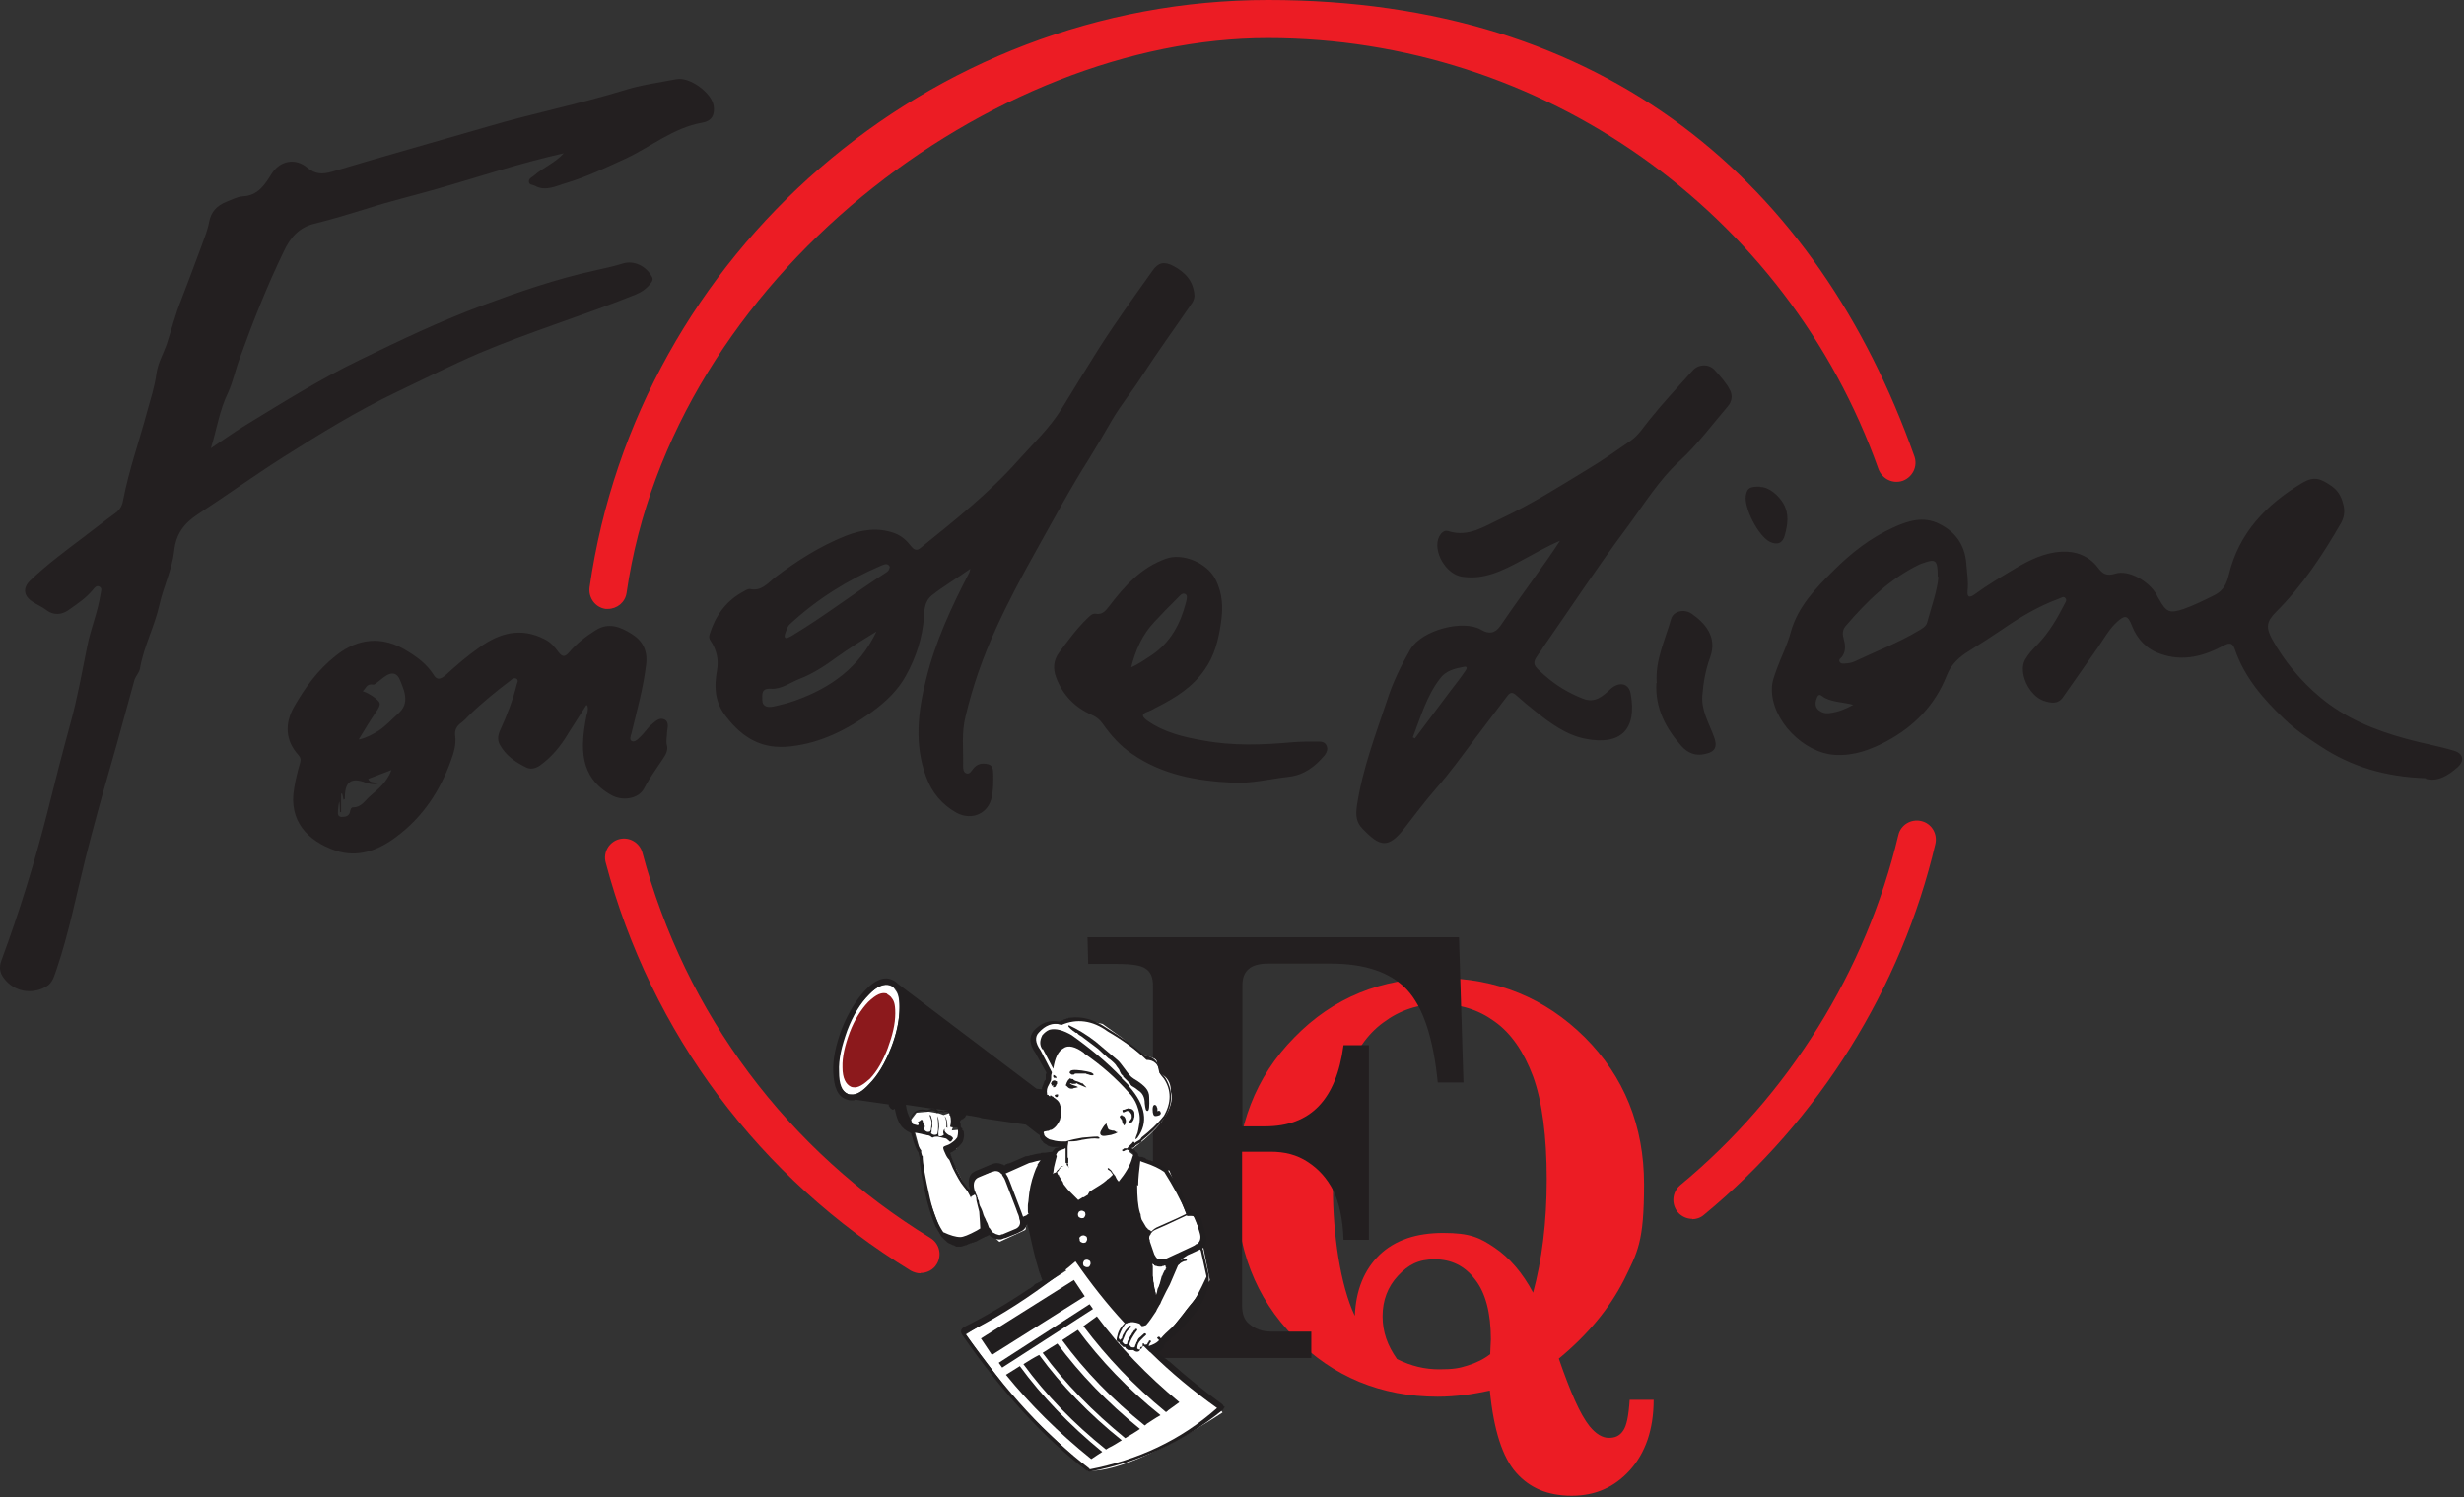
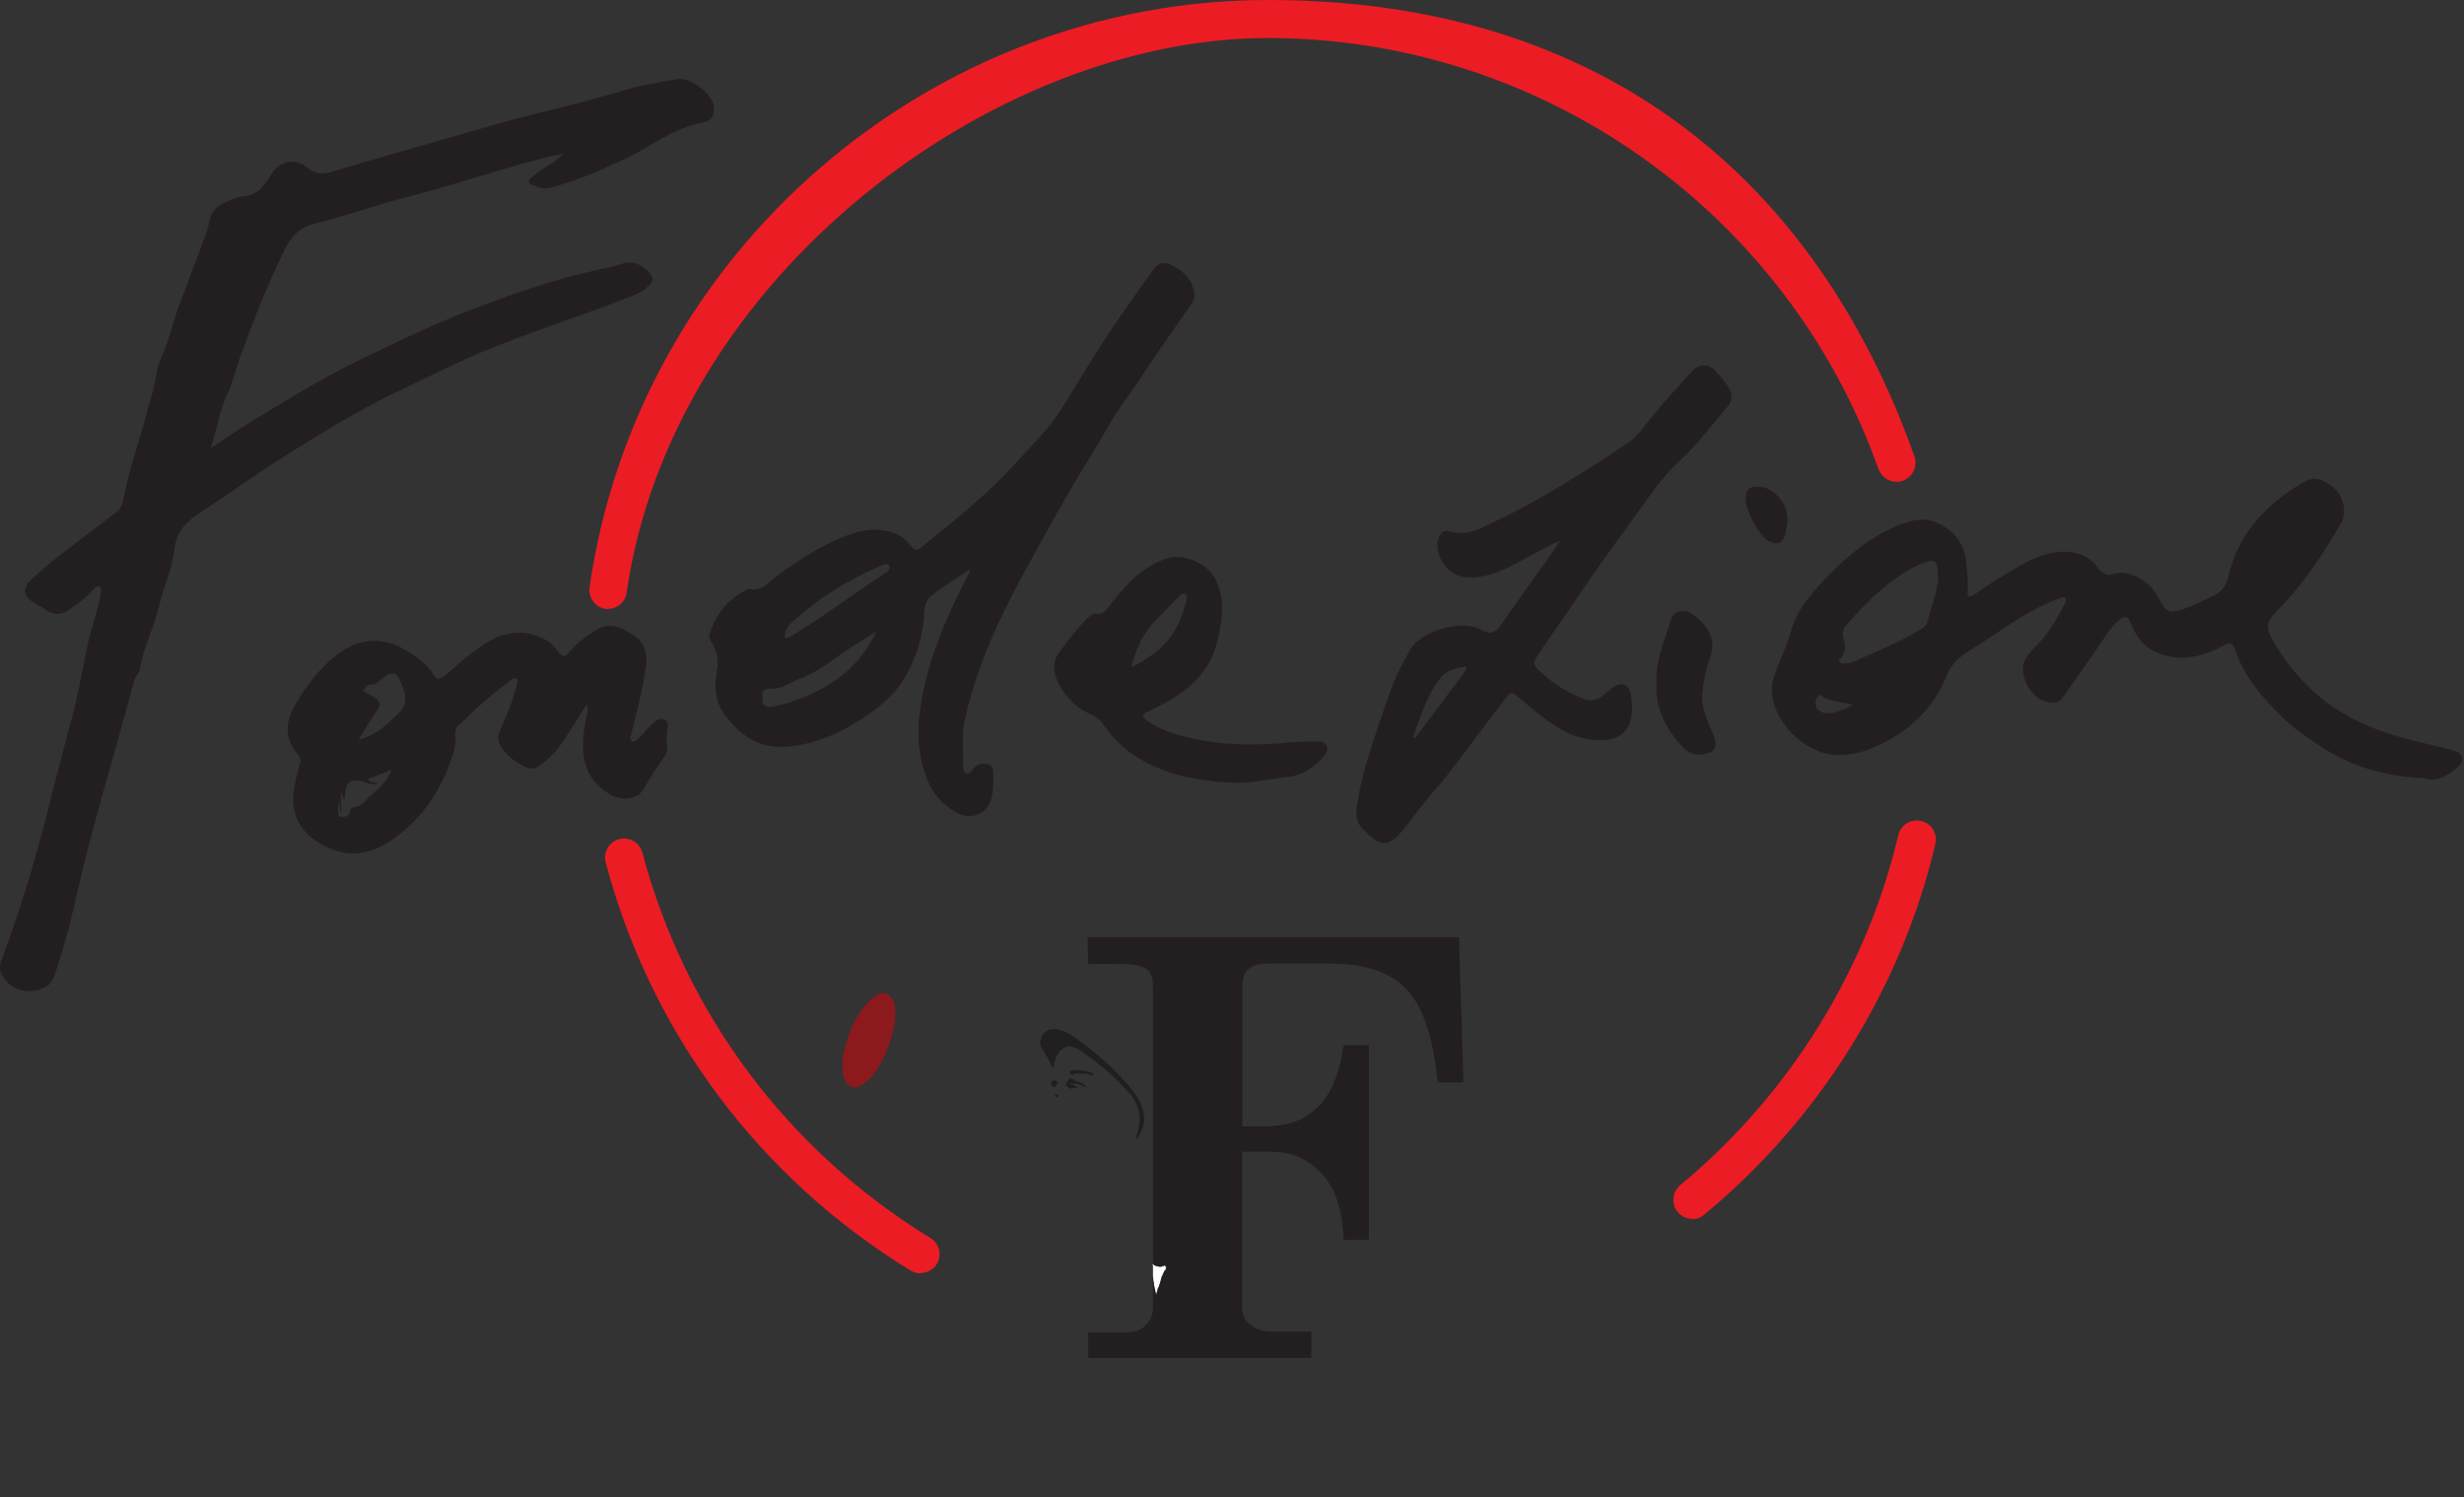
<svg xmlns="http://www.w3.org/2000/svg" width="719" height="437" fill="none">
  <rect width="100%" height="100%" fill="#333333" stroke="none" />
  <path d="M164.641 44.7c-13 2.9-25.1 7-37.4 10.5-6.6 1.9-13.4 3.5-19.9 5.6-5.2 1.6-10.4 3.2-15.7 4.5-4.4 1.1-6.9 4-8.8 8-4.9 10.1-9 20.5-12.8 31-1.3 3.4-2 7-3.5 10.3-2.5 5.1-3.3 10.7-5 16.2 3.3-2.2 6.5-4.5 9.9-6.6 11-6.7 22-13.6 33.6-19.2 11.5-5.6 23-11.1 35-15.6 11-4.1 22.2-8 33.7-10.5 2.7-.6 5.4-1.2 8-2 3.2-1 6.7.7 8.4 3.7.5.8.3 1.3-.2 2-1.3 1.7-2.8 2.7-4.8 3.5-15 6-30.5 10.7-45.4 17-8.1 3.5-16 7.5-24 11.3-11.5 5.5-22.4 12.2-33.1 19-8.5 5.4-16.7 11.3-25.1 16.8-3.9 2.6-6.2 5.7-6.7 10.5-.6 5.4-3.1 10.4-4.3 15.7-1.4 6.4-4.6 12.2-5.7 18.7-.2 1.2-1.2 2.1-1.6 3.3-2.3 8.3-4.5 16.6-6.9 24.9-2.6 9-5.1 18.1-7.4 27.2-2.7 10.8-4.8 21.7-8.4 32.3-.7 1.9-1.1 4.1-3.2 5.2-4.1 2.3-9.2 1.4-12.1-2.4-1.3-1.6-1.6-3.3-.8-5.4 5.2-14 9.6-28.3 13.3-42.8 2.2-8.9 4.5-17.8 6.9-26.6 2-7.3 3.3-14.7 4.8-22.1 1-5.2 3.1-10 3.9-15.3.1-.8.6-1.7-.3-2.2-.9-.5-1.5.4-2 1-1.9 2.3-4.3 3.9-6.7 5.6-2.1 1.6-4.6 2-7 .1-1.2-.9-2.7-1.5-4-2.4-2.5-1.7-2.7-4-.5-6.1 4.8-4.6 10.2-8.6 15.5-12.6 3.2-2.4 6.3-4.9 9.5-7.2 1.3-1 1.9-2.3 2.1-3.7 1.7-8.8 4.7-17.2 7-25.8 1-3.6 2.2-7.3 2.7-11 .4-3.1 2-5.8 3-8.6 1.4-4.3 2.5-8.7 4.2-12.9 2.1-5.4 4.1-10.8 6.1-16.2.8-2.2 1.7-4.4 2.1-6.7.6-3 2.3-4.7 5-5.8 1.6-.6 3.2-1.5 4.8-1.6 4.5-.2 6.5-3.5 8.5-6.7 2.4-3.7 6.8-4.6 10.3-1.7 2.4 2 4.4 2 7.3 1.2 15-4.5 30.1-8.7 45.2-13.1 13.2-3.9 26.7-6.6 39.8-10.6 5-1.6 10.3-2.3 15.5-3.3 3.9-.7 10.2 4 10.8 7.7.4 2.6-.4 4.5-3.3 5-8.5 1.5-14.9 7-22.4 10.5-5.7 2.6-11.3 5.3-17.3 7.1-2.8.8-6 2.6-9.2.8-.6-.3-1.6-.2-1.7-1.1-.1-1 .8-1.3 1.4-1.8 2.7-2.4 6.2-3.7 8.9-6.7m543.2 182.5c-11.7-.4-21.6-3.3-30.7-9.3-3.7-2.4-7.3-4.8-10.5-7.9-6.2-5.9-11.7-12.2-14.5-20.4-.6-1.7-1.3-2.1-3.1-1.2-5.9 3.2-12 4.9-18.7 2.5-4-1.4-6.7-4.3-8.2-8.1-1.2-3.1-2-3.4-4.4-1.2-2.2 2-3.7 4.7-5.4 7.2-3.4 4.9-6.9 9.8-10.3 14.7-1.5 2.2-3.6 1.8-5.7 1.1-4.3-1.5-7.5-8.3-5.4-12 .9-1.6 2.2-3 3.5-4.3 3.4-3.5 5.8-7.6 8-11.9.3-.6.8-1.2.2-1.8-.5-.6-1.2 0-1.8.2-6 2.2-11.4 5.4-16.6 9-3.1 2.1-6.2 4.1-9.4 6.1-3 1.8-5.5 4-6.8 7.4-3.4 8.6-9.5 14.8-17.5 19.1-4.7 2.5-9.5 4.3-15 4-9.2-.5-18.7-10.1-18.5-19.4 0-2 .8-3.8 1.4-5.6 1.3-3.6 3.1-7 4.1-10.8 2-7.3 7.2-12.8 12.5-18 5.1-5.1 10.7-9.5 17.3-12.5 4.3-2 8.9-3.5 13.6-1.1 4.6 2.3 7.3 6 7.8 11.2.2 2.8.7 5.5.4 8.3-.2 2.1.7 2 2 1.1 3.8-2.8 7.9-5.2 11.9-7.6 4.2-2.5 8.7-4.7 13.6-4.9 4.1-.2 7.9 1.2 10.5 4.6 1.4 1.9 2.6 2.6 5.1 1.8 3.8-1.2 9.8 2.1 12.1 6.2.2.4.4.9.7 1.3 2.1 3.8 3.1 4.2 7.2 2.8 3.1-1.1 6.1-2.6 9.1-4.1 2.5-1.3 3.4-3.3 4-5.7 2.9-12.4 11-20.7 21.5-27 3.4-2 5.3-1.3 8.6 1 2.2 1.6 3 3.6 3.5 6 .3 1.7 0 3.2-.8 4.7-5.4 9.4-11.3 18.3-19 26-2.8 2.8-3 4.5-1.1 8 3.6 6.4 8.2 12 13.9 16.8 7.4 6.2 16 9.7 25.2 12.2 4.6 1.3 9.4 2.1 14 3.5 2.6.8 3.1 2.8 1.1 4.7-2.9 2.6-6 4.4-9.3 3.5m-142.5-58.9c0-5-.6-5.4-4.2-4.1-.4.1-.8.3-1.1.4-8.7 4.2-15.4 10.8-21.5 17.9-.9 1-1.1 2.2-.7 3.6.5 1.8.8 3.7-.4 5.4-.3.5-1.2.8-.7 1.6.4.6 1.2.5 1.8.4.8 0 1.6-.2 2.4-.5 6.3-3 12.9-5.5 18.9-9.1 1-.6 2.1-1.2 2.4-2.3 1.3-4.8 3-9.4 3.3-13.4m-24.8 37.4c-2.8-.8-5.7-.7-8.3-2-.7-.3-1.6-1.6-2.2-.4-.6 1.2-1 2.9.4 4 .9.7 2 1 3.2.8 2.4-.3 4.7-1.2 6.8-2.4m-257.6-39.7c-4.1 2.9-7.9 5.1-11.3 7.8-1.9 1.6-2.1 3.8-2.2 5.9-.4 6.3-2.3 12.1-5.3 17.5-2.4 4.4-6.1 7.8-10.1 10.7-7.1 5-14.6 8.9-23.5 9.9-8.3 1-14-2.4-18.8-8.6-3.4-4.2-3.6-8.7-2.7-13.7.5-2.9-.1-5.9-1.9-8.5-.4-.6-.5-1.1-.3-1.8 1.6-5.2 4.5-9.5 9.4-12.3.8-.4 1.7-1.1 2.4-1 3.3.7 5.1-1.6 7.2-3.3 6.4-4.9 13.2-9.2 20.7-12.2 4.6-1.8 9.3-2.6 14.3-.8 2.1.8 3.6 2.2 4.9 3.9 1 1.2 1.8 1.2 2.8.3 9.9-8 19.9-15.9 28.4-25.5 4.4-4.9 9.2-9.4 12.7-15.1 3.5-5.7 6.9-11.3 10.5-17 5-7.9 10.5-15.5 15.9-23.1 1.7-2.5 3.4-2.9 6.1-1.5 3.4 1.8 5.9 4.3 6.2 8.6 0 1.2-.5 2-1.1 2.8-4.7 6.9-9.6 13.6-14.2 20.7-2.8 4.4-6.1 8.4-8.7 12.8-2.2 3.8-4.4 7.6-6.7 11.3-5.6 8.8-10.5 18-15.6 27.1-4.1 7.3-8.1 14.8-11.6 22.5-3.8 8.3-6.8 16.8-8.9 25.7-1.2 4.7-.6 9.5-.7 14.3 0 .9 0 2 1 2.3.9.3 1.4-.7 1.9-1.3 1.1-1.5 2.7-1.8 4.3-1.4 1.8.4 1.5 2.2 1.6 3.4 0 2 0 4.1-.4 6-.9 5-5.8 7.2-10.3 4.8-4.3-2.4-7.2-5.9-8.9-10.5-3.5-9.5-2.4-19 0-28.5 2.7-11 7.4-21.1 12.6-31.1.1-.2.1-.5.4-1.4m-27.5 18.6c-4.3 2.6-8.1 5-11.6 7.5-3.4 2.5-6.9 4.8-10.8 6.3-2.8 1.1-5.3 3.1-8.4 2.9-2.9-.2-2.5 1.7-2.5 3.3 0 2 1.7 2.2 3.2 1.9 2.3-.5 4.6-1.1 6.8-1.9 10.1-3.7 18.3-9.5 23.3-20Zm3.9-18.9c-.6-1.2-1.6-.7-2.6-.3-9.8 4.2-18.7 9.8-26.5 17-.9.8-1.1 2-1.5 3-.1.3-.1.7 0 .9.3.4.7.2 1.1 0 .4-.2.9-.4 1.3-.7 9.3-5.6 17.9-12.3 27.1-18.2.6-.4 1-.8 1.1-1.7Zm195.6-7.6c-4.2 1.8-7.7 3.9-11.3 5.8-5.4 2.9-10.9 5.7-17.3 4.7-4.8-.7-8.7-7.6-6.7-11.7.6-1.1 1.5-2 2.7-1.6 5.9 1.9 10.6-1.5 15.4-3.7 8.7-4.1 16.8-9.2 25-14.2 4.4-2.6 8.6-5.6 12.8-8.5 2.2-1.5 3.7-3.9 5.4-6 4-5 8.4-9.7 12.7-14.5 1.7-1.9 4.8-2 6.5 0 1.6 1.8 3.3 3.6 4.4 5.8.8 1.6.5 3.3-.6 4.6-4.6 5.4-8.9 11.2-14.1 16-6.3 5.8-10.6 13-15.6 19.7-8.5 11.4-16.3 23.3-24.4 34.9 0 .1-.2.3-.2.4-3.1 4.2-3.1 4.2.9 7.7 3.3 2.9 7 5.1 11.1 6.7 3.6 1.4 5.8-.8 8.1-2.9 2.5-2.2 5.3-1.6 5.8 1.5 1.9 10.5-3 15.1-13.2 13.1-5.6-1.1-10.2-4.5-14.6-8-1.9-1.5-3.8-3.1-5.6-4.7-1-.9-1.7-1-2.6.2-3.2 4.3-6.5 8.5-9.7 12.8-3.6 4.8-7.1 9.7-11.1 14.2-3.3 3.8-6.3 7.8-9.4 11.8-4.6 5.8-7 5.2-12 0-1.9-1.9-2.1-4-1.7-6.7 1.6-10.8 5.5-20.9 8.9-31.1 1.6-5 4-9.9 6.7-14.6 3.4-5.7 15.5-8.8 20.7-5.7 2.2 1.3 4 1.1 5.6-1.2 4.5-6.6 9.2-13 13.8-19.5 1.2-1.7 2.3-3.4 3.7-5.5m-43.1 57.6c.2 0 .4.2.6.3 3.5-4.7 7-9.3 10.5-14 1.4-1.8 2.8-3.6 4.1-5.5.3-.4 1.2-1.7-.3-1.4-2.6.5-5.3 1.1-7 3.5-3.9 5.1-5.6 11.2-7.9 17.1Z" fill="#231F20" />
  <path d="M171.141 205.7c-1.9 3-3.7 5.7-5.3 8.3-2.2 3.7-4.8 6.9-8.3 9.4-1.5 1-2.9 1.2-4.3.4-3-1.5-5.7-3.4-7.4-6.5-.8-1.4-.5-3 .2-4.4 1.9-4.2 3.6-8.5 4.7-13 .1-.6.7-1.3 0-1.8-.6-.4-1.3 0-1.8.5-4.2 3.2-8.3 6.5-12.1 10.2-.7.7-1.3 1.4-2.1 2-1.4 1-2.2 2.2-1.9 4.1.3 2.3-.4 4.7-1.2 6.9-3.2 9-8.3 16.7-16 22.4-5.3 4-11.3 6.2-17.8 4-8.1-2.8-13.7-8.7-12-18.2.4-2.5 1-4.9 1.7-7.3.3-1 .2-1.6-.5-2.4-3.8-4.2-4-9.2-1.2-14.1 3.2-5.6 7-10.8 12.1-14.8 4.9-4 11.9-6.5 19.9-2 3.6 2.1 6.6 4.2 8.8 7.7 1 1.6 2.2.9 3.3 0 3.2-2.9 6.4-5.7 10-8.2 5.9-4.2 12-5.9 18.9-2.4 1.9.9 3.1 2.4 4.2 3.9 1.2 1.5 1.9 1.2 3 0 2.2-2.6 4.9-4.7 7.8-6.5 3.8-2.4 7.3-.9 10.5 1.1s4.7 4.9 4.2 8.9c-.8 6.9-2.7 13.5-4.3 20.2-.2.7-.6 1.6 0 2.1.7.5 1.6-.2 2.1-.7 1.1-1 2-2.1 2.9-3.2.2-.2.4-.5.7-.7 1.1-.9 2.3-2.3 3.8-1.7 1.7.7 1 2.6.9 3.9 0 1.3-.4 2.5 0 3.8.3 1.3-.3 2.5-1.1 3.7-1.9 2.9-4 5.7-5.6 8.8-1.7 3.2-6.5 3.7-9.6 1.9-9.4-5.3-9-13.9-7.2-23.1.2-.8.6-1.5.3-2.9m-66.6 9.8c2.4-.6 4.1-1.6 5.7-2.6 2.1-1.4 3.7-3.2 5.5-4.8 1.2-1.1 2-2.1 2.2-3.8.2-2.2-.7-4.1-1.5-6.1s-2.2-2.5-4.1-1.3c-1.3.8-3.2 2.7-3.7 2.6-2-.4-2.1 1.1-3.1 1.9 1.2.4 2 .9 2.8 1.4 2.6 1.9 2.8 2.2 1 4.8-1.7 2.5-3.2 5-4.9 7.8m5.4 13c-1.4.3-2.4 0-3.4-.3-4.2-1.6-6-.3-6.1 4v.7s-.2.2-.4.3c-.1-.6-.2-1.2-.4-1.8h-.3v5.4h-.3c0-1-.1-2-.2-3.1-.3.8-.3 1.6-.4 2.4 0 .9-.3 2 1 2.1 1 0 2.2-.1 2.5-1.5.1-.6.3-1.3.9-1.3 2.5 0 3.5-2.1 5.1-3.4 2.3-2 4.8-4 6.1-7.5-2.6 1-4.7 1.8-6.8 2.6.5 1.3 1.7.8 2.9 1.3m249.3-.2c-10.4-.5-20.5-2.3-29.3-8.4-3.4-2.3-6.1-5.3-8.5-8.7-.9-1.3-1.9-2.1-3.3-2.7-5-2.2-8.5-5.9-10.4-11-.9-2.5-.8-4.9 1-7.3 2.6-3.5 5.1-6.9 8.2-9.9.7-.6 1.3-1.4 2.3-1.3 2.1.4 3-.9 4.1-2.3 4.5-5.9 9.4-11.3 16.6-13.8 4.9-1.7 11.9 1.3 14.3 6 2.2 4.2 2.3 8.6 1.6 13-.7 4.7-1.8 9.3-4.7 13.4-3.5 5.1-8.5 8.2-13.8 10.9-.9.4-1.7 1-2.6 1.3-2.6.8-1.6 1.8-.2 2.8 4.9 3.4 10.5 4.7 16.2 5.7 8.6 1.6 17.3 1.3 26 .5 2.5-.2 5-.2 7.6-.2 1 0 2 .2 2.4 1.3.4 1 0 1.9-.6 2.7-2.8 3.3-6 5.8-10.6 6.3-5.4.6-10.7 2-16.3 1.7Zm-29.7-33.6c2.4-1 4.2-2.4 6.1-3.6 5.5-3.7 8.4-9.1 10-15.3.2-.8.6-2.1-.1-2.5-.9-.6-1.7.5-2.4 1.2-2.3 2.3-4.5 4.5-6.7 6.9-3.5 3.7-5.5 8.2-6.8 13.4m153.4 4.4c-.5-6.7 2.5-12.6 4.2-18.7.7-2.3 3.8-3 6-1.5 3.7 2.6 7.6 6.6 5.4 12.7-1.3 3.5-2 7.3-2.3 11.2-.3 4.5 2 8.1 3.4 12 1.1 2.8.4 4.4-2.5 5-2.8.7-5.1-.2-7-2.3-4.7-5.3-7.7-11.2-7.3-18.4m30.3-57.2c2.6 0 5.4 2.5 6.8 4.9 1.7 3.1 1.2 6 .4 9.1-.6 2.4-2.2 3.1-4.4 2-3.3-1.6-7.6-9.9-7-13.5.4-2.2 1.1-2.6 4.1-2.6" fill="#231F20" />
-   <path d="M454.841 396.4c3.4 9.8 6.2 16.3 9 19.8 1.8 2.2 3.7 3.4 5.6 3.4 1.9 0 3.2-.6 4.2-2.1 1-1.4 1.6-4.3 1.9-9h7c0 8.6-2.4 15.5-6.9 20.5s-10.1 7.5-17 7.5-12.2-2.2-16.2-6.7-6.6-12.5-7.7-24c-2.4.5-5 1-7.4 1.3-2.6.3-5.2.5-7.8.5-16.5 0-30.6-5.8-41.8-17.3-11.4-11.5-17-26.1-17-43.8 0-17.7 5.6-32.3 17-43.8 11.2-11.5 25.3-17.3 42.1-17.3s31 5.8 42.6 17.3c11.5 11.5 17.3 25.9 17.3 42.9s-1.9 19.8-5.9 28c-4.2 8.2-10.4 15.8-19 22.9m-7.5-19.2c2.6-9.6 4-20.6 4-33.1s-1.3-22.7-4-30.1c-2.7-7.2-6.4-12.6-11.2-16-4.8-3.5-10.1-5.1-16.2-5.1s-11.5 1.8-16.3 5.4c-4.8 3.5-8.2 8.6-10.4 15-2.9 9.1-4.3 20.2-4.3 33.3 0 13.1 2.1 28.3 6.4 37.3.3-7.5 2.7-13.4 7.2-17.8 4.5-4.3 10.7-6.4 18.6-6.4 7.9 0 10.7 1.4 15 4.3 4.3 2.9 8.2 7.4 11.2 13.1m-12.5 17.9.2-4.3c0-7.7-1.6-13.6-4.6-17.4-3-4-7-5.9-11.8-5.9-4.8 0-7.7 1.6-10.7 4.8-3 3.2-4.5 7.2-4.5 11.8 0 4.6 1.4 8.5 4.2 12.5 4.2 2.1 8.2 3 12.3 3 4.1 0 5.8-.3 8.3-1.1 2.6-.8 4.8-1.9 6.7-3.4" fill="#EC1C24" />
  <path d="M317.241 273.5h108.5l1.3 42.4h-7.5c-1.3-13.1-4.3-22.1-9.1-27.2-4.8-5-12.2-7.5-22.1-7.5h-18.2c-2.7 0-4.6.5-5.8 1.6-1.3 1.1-1.8 2.7-1.8 4.8v41.1h6.6c13.3 0 20.8-7.8 22.9-23.7h7.4v56.8h-7.4c-.2-6.1-1.3-10.9-3-14.4-1.8-3.5-4.2-6.2-7.4-8.3-3.2-2.1-6.7-3-10.9-3h-8.3v44.8c0 2.4.6 4.2 1.9 5.3 1.8 1.6 4 2.4 6.6 2.4h11.7v7.7h-65.1v-7.5h10.9c2.6 0 4.5-.6 5.9-2.1 1.4-1.3 2.1-3 2.1-5.1v-93.9c0-2.4-.6-4-2.1-5-1.3-1-4.2-1.4-8.3-1.4h-8.5l-.2-7.7-.1-.1Z" fill="#231F20" />
-   <path d="M259.741 287.6c-1.7-.6-4 .2-6.5 2.9-2.5 2.5-4.6 6-6.4 10.3-1.7 4.4-2.5 8.4-2.4 11.9 0 3.7 1.1 5.7 2.9 6.5.3.2.6.2 1 .2 1.6.2 3.3-.8 5.4-3 2.4-2.5 4.4-6 6.2-10.3 1.7-4.3 2.5-8.3 2.5-11.9 0-3.6-.5-4.4-1.4-5.6-.3-.5-.8-.8-1.3-1Zm46.9 26.2s-6.7-9.8-5.2-11.1c1.6-1.3 3-5.2 7.9-3.7 0 0 5.1-2.4 7.3-1.3l5.1 1.1 5.7 4.1 6 5.2s3.8.3 4.1 1.6l.8 3.5s3.5 1.1 3.3 5.4c0 0 2.5 5.2-7.8 14l-4.4 3.5 1.3 1 7 3.5 3.5 1 5.1 13.2h1.9l2.9 6.8v2.5l1.9 9.5-15.4 19.5v2.4l18.3 15.6.8 1.1s-26.5 17.8-39.2 17l-20.2-19.1-15.6-20.6 29.4-18.7-11.1-16-.8 4.1-7.6 3.5-3.7-3.3-6 3.3-6.8-1.4-5.6-15.4-1-9.4-2.1-7.8-.6-1.6 1.6-2.1 3.5-.3 3 .5 1.4.5 1.7-.6 1.7 2.1-1 3 3-.3v3.2l-1.7 2.5-2.7.5 7 13.8.8-5.9 9.5-3.2 4.1-.8 6.5-1.6 1 2.1 3.7-4.6 2.1-.6v-1l-6.2-1.3-1.3-3.3 4.6-8.7-3.7-1.1 2.1-5.7.1-.1Z" fill="#fff" />
  <path d="M282.941 347c-.133 0-.133 0 0 0 .134 0 .134 0 0 0Zm57.3 22.8-.2-.3c-.2 0-.3.2-.5.2h-.2c-.133 0-.233.067-.3.2h-.6c-.2-.2-.3-.2-.5-.2-.2-.2-.3-.2-.6-.2-.2-.2-.3-.3-.6-.5 0 .2 0 .5.2.8v2.7c0 .6.2 1.4.3 2.1 0 .5 0 .8.2 1.3s.2.8.2 1.1c.2.3.2.6.2 1.1.2-.3.3-.6.3-1 .2-.3.3-.6.3-1.1.2-.3.2-.6.3-.8 0-.2.2-.3.2-.5.3-.8.5-1.6.6-2.2l.2-.2c.2-.2.2-.3.2-.5s.2-.3.3-.6c0-.133.067-.233.2-.3 0-.2.2-.2.2-.3v-.2l.2-.2-.2-.2c0-.133-.066-.233-.2-.3m-24.8-53.5c-.2-.2-.8-.5-1.9-.8-.3-.2-.6-.3-.6-.5h-.2c-.3 0-.6-.2-.8-.2 0 0-.2.2-.2.3-.2 0-.3.3-.6.8l-.3.8c0 .2 0 .3.2.3l.3.3c.3.3.6.5 1.1.5.5 0 .3 0 .8-.2.5 0 .8-.2 1.1-.2 0-.2-.5-.3-1-.5-.6-.2-1-.3-1.1-.5h-.2c0-.2.2-.2.2-.2.2 0 .3.2.5.2.6 0 1 0 1.3-.2 0 0 .2 0 .2.2l2.4 1h.2l-1.3-1.3m.6-8.6c5.1 3.5 9.4 7.3 13 11.4 1.1 1.1 1.9 2.4 2.4 3.7.6 1.6 1 3.2.8 4.9-.2 1-.3 2.1-.6 3.2-.2.6-.5 1.1-.6 1.7v.2c.2-.2.5-.3.6-.5 3.2-4.4 2.4-9.4-2.4-14.9-.2-.2-.2-.3-.3-.5l-1.9-1.9v-.2c-4.4-4.6-9.4-8.7-14.6-12.4-2.4-1.4-4.6-2.1-6.5-1.6-.8.3-1.5.9-2.1 1.6-.8 1.6-.8 2.9 0 4.1h.2l3 5.7c.5-3.2 1.4-5.1 3-6 1.3-1 3.5-.5 6 1.4m-8.1 12.1c-.3 0-.5.2-.5.3 0 0 0 .2.2.3.2.1.3.2.3.2.3 0 .5-.2.5-.6 0-.4-.2-.2-.5-.2Zm0-2.9.2-.2v-.5c0-.2 0-.3-.3-.3-.2-.2-.3-.2-.6-.2s-.3.2-.5.2c0 0-.2.2-.2.3 0 .1-.2.3-.2.5.134 0 .2.067.2.2v.3h.6c-.2.2-.2.3-.2.3s0 .2.2.2.5-.1.6-.3c.2-.3.2-.5.2-.5Zm10.9-3c-.3-.3-.6-.5-1-.6-.6-.2-1.4-.3-2.5-.5-2.4-.3-3.5-.2-3.5.6v.2c.2 0 .2.2.3.2.1 0 .2.2.3.2h.6c.2-.2.3-.3.6-.3h2.9c.134 0 .234.067.3.2h.3c.5.2.8.3 1 .3h.6v-.2" fill="#211E1F" />
  <path d="M258.941 290c-1.6-.6-3.3.2-5.6 2.4-2.1 2.2-4 5.2-5.4 8.9-1.4 3.8-2.2 7.1-2.1 10.2 0 3.2 1 4.9 2.4 5.6.2.1.5.2.8.2 1.4.2 2.9-.8 4.8-2.5 2.1-2.2 3.8-5.2 5.2-8.9 1.4-3.8 2.2-7.1 2.2-10.2 0-3.1-.5-3.8-1.3-4.8-.3-.3-.7-.6-1.1-.8" fill="#8C191C" />
-   <path d="M308.041 314.7c.134 0 .2-.067.2-.2 0-.2 0-.3-.3-.5-.2-.2-.4-.3-.6-.3v.6l.3.3c.2-.2.2 0 .5 0m21.3 8.7c-.2.2-.5.2-.8.3-.6.3-1 .3-1.1.3v.2c0 .3 0 .5.3.5s.3-.2.6-.2c.2-.2.5-.2.5-.2.5 0 .8.3 1.1.8.2.3.2.6.2 1s-.2.6-.5 1-.5.5-.5.6c0 .1 0 .2.2.2.3-.2.5-.2.6-.3v.2c.3-.2.6-.6.8-1.1 0-.3.2-.5.2-.8v-.6c0-.3 0-.8-.3-1.1-.2-.3-.6-.6-1.3-.6m-2 1.9h-.3c0 .2-.2.2-.2.2l-.2.2v.2s.2.2.2.3c.2.2.3.3.3.5.2 0 .2.2.2.3v.2c.2.5.3.8.5 1.1.3 0 .6-.5.6-1.4-.2-1-.6-1.4-1.1-1.4m-2.6 4.4c.2-.2 0-.2 0 0-.8-.2-1.3-.3-1.4-.5-.1-.2-.3-.5-.3-.8-.2-.2-.2-.3-.2-.5v-.3c-.2 0-.6.3-1.1 1.1-.5.8-.8 1.3-.8 1.7 0 .4.3.8 1 .8s1.3-.2 2.2-.3c1-.3 1.6-.5 1.9-.8-.2 0-.5 0-.6-.2l-.6-.3-.1.1Zm12.3-4.3c.6 0 1-.2 1.3-.3.2-.2.3-.4.3-.6 0-.2-.2-.3-.2-.5-.2-.2-.5-.2-.8 0v-.8s-.2-.6-.3-.8c-.6-.6-1.1-.2-1.1 1.1s.3 1.9.8 1.9Zm-22.9-24.3.5.5c.2.2.5.3.8.5l4.9 3.7 1.7 1.6c.8.6 1.3 1.3 1.7 1.4.6.5 1.3 1.1 1.7 1.6.2.3.5.8 1 1.4.2.5.3.8.6 1.3.2.3.5.5.6.6v.2l1.9 1.9c.2.2.2.3.3.5l.3.3c.6.3 1.3.8 1.9 1.3 1.3.8 1.9 2.1 1.9 3.8.2 1.6.3 2.2.8 2.2s.6-1.3.5-4c0-1-.3-1.9-1-2.7-.5-.6-1.6-1.6-3.5-2.7-1-.6-1.7-1.6-2.5-2.7-1-1.3-1.6-2.2-2.2-2.7l-6.4-5.4c-2.7-2.1-5.4-3.7-7.8-4.8 0 0-.2 0-.2.3.2.3.8 1 2.2 1.9m.6 86.7-4.6 3c6.5 8.9 14.6 17.3 24.1 24.9.2-.2.5-.3.6-.5 1.3-.8 2.5-1.7 4-2.5-9.5-7.6-17.5-16-24.1-24.9Zm-38.4-59.1s.2 0 .3.2v-.6c0-1.4-.3-2.4-.8-2.9.5 1 .6 2.1.5 3.3Zm37.3 44.5-27.2 17.1 3.2 4.8 27.1-17.1-3.2-4.8h.1Zm4.5 7.1-26.5 17.1 1 1.4 26.5-17.1-1-1.4Zm-20.4 18.1-4 2.5c7 8.6 15.2 16.8 24.9 24.6 1.1-.8 2.2-1.4 3.2-2.1-9.5-7.8-17.6-16.2-24.1-25.1m11-6.5c-1.4.8-2.7 1.7-4.3 2.7 6.5 8.9 14.6 17.1 24.1 24.9.3-.2.5-.3.8-.5 1.3-.8 2.4-1.4 3.5-2.2-9.4-7.6-17.5-16-24.1-24.9Z" fill="#211E1F" />
-   <path d="M357.141 410.5c-.2-.3-.3-.6-.6-.8-5.2-3.8-10.3-7.9-15.1-12.2-.2-.2-.3-.3-.5-.3l-.5-.5c-.2-.2-.3-.2-.5-.3-.2-.1-.3-.2-.3-.3-.2-.2-.3-.2-.5-.3-.2-.2-.3-.3-.5-.3l-.5-.5c-.2-.2-.2-.3-.3-.3.2-.2.3-.3.5-.3.2-.2.3-.3.5-.3l.2-.2c0-.2.2-.2.2-.3.2-.2.2-.3.3-.5 0-.3.2-.5.2-.6v-.2c.2-.2.3-.2.3-.3l.3-.3c.2-.2.3-.2.5-.3 7.5-6.4 11.4-12.2 11.9-17.5v-1.6l-1.6-7.1v-.3l-.2-.3v-.3c.2-.2.3-.3.5-.6.6-1.1.8-2.4.3-3.7l-1.1-3.8c-.3-1.3-1-2.1-1.7-2.4h-.2s-.3-.2-.5-.2-.5-.2-.6-.2c-.2-.2-.2-.5-.3-.5-.2-.2-.2-.3-.3-.6 0-.2-.2-.3-.2-.5s0-.2-.2-.3c0 0-.2-.2-.2-.3-.2-.2-.2-.3-.2-.3 0-.2-.2-.2-.2-.2-1.4-3.2-3.2-6-5.1-9v-.2c-.2-.2-.2-.3-.3-.3-1.1-.8-2.5-1.4-4.1-2.2-.2-.2-.3-.2-.5-.2-.2-.2-.3-.2-.6-.2s-.3-.2-.5-.2-.3 0-.5-.2l-.2-.2s-.3-.2-.5-.2-.3-.2-.5-.2h-.6s-.3-.2-.5-.2v-.6c0-.2-.2-.2-.2-.2-.2-.3-.2-.5-.5-.5l-.2-.2v-.2s-.2-.2-.3-.2c-.1 0-.3-.2-.5-.3l-.2-.2c.3 0 .5 0 .6-.2.2 0 .2-.2.3-.3.134 0 .2-.067.2-.2.2-.2.3-.2.5-.3.2-.1.3-.3.5-.3s.3-.2.5-.3c.2-.1.2-.3.3-.5 2.4-1.9 4.6-4 6.5-6.4 0 0 .2 0 .2-.2 2.5-4.3 2.5-8.3 0-12.1-.2 0-.2-.2-.2-.2-.3-.3-.6-.8-1-1.1-.5-3-1.9-4.6-4.6-4.8-3.2-2.9-7-5.6-11.1-8.1-3.7-2.5-7.1-3.5-10.8-3h-.2c-.133 0-.233.067-.3.2h-.5c0 .133-.066.2-.2.2-.2 0-.5 0-.6.2-.1.2-.5.2-.6.2-.2.2-.5.2-.6.3h-.2c-2.7-.5-5.1.3-7.3 2.7-1.4 1.7-1.3 4 .5 6.5l3.2 5.7c0 .2-.2.5-.2.6v1.4s0 .2-.2.2c0 .2-.2.3-.3.5v.2c0 .2-.2.3-.2.5s-.2.3-.2.5-.2.3-.2.5v.5l-1.6-.2-40.3-30.5c-.5-.5-1.1-1-1.9-1.3-2.2-1-4.9 0-7.9 3.2-2.5 2.7-4.8 6.4-6.7 11.1-1.7 4.6-2.7 8.9-2.5 12.7.2 4.4 1.3 7.1 3.8 7.9.5.2.8.3 1.3.3h.8c.2 0 .3 0 .5-.2l9.8 1.4v.5c.134 0 .2.067.2.2 0 0 .2.2.2.3l.3.3c.134 0 .234.067.3.2h.3c.134 0 .234-.067.3-.2.067-.133.134-.067.2.2.5 2.4 1.1 4.1 2.4 5.4 0 0 .2 0 .2.2.5.3 1 .8 1.6 1 0 0 .2.2.3.2.1 0 .2.2.3.2v.3s0 .3.2.5c0 .2 0 .3.2.6v.2c.5 1.7 1.1 3.2 1.7 4 0 .5.2.8.3 1.4 0 2.2.6 6.2 2.1 12.4.8 3 1.6 5.6 2.5 7.6 0 .2.2.3.3.5.1.2.2.3.3.5 0 .2.2.3.3.6.2.2.3.3.3.5.2.2.2.3.3.5.1.2.2.3.3.5l1.1 1.1c.2 0 .2.2.2.2s.2 0 .2.2c.134 0 .2.067.2.2h.2l.3.3h.2l1 .5h.2c.2 0 .2.2.3.2.1 0 .2 0 .3.2h1.3s.5 0 .8-.2c.3 0 .5-.2.6-.2.1 0 .5 0 .6-.2.2 0 .3-.2.6-.2.2-.2.3-.2.6-.2.2-.2.3-.2.6-.2.3-.2.5-.2.8-.3.2 0 .3-.2.5-.3.2 0 .3-.2.5-.2.2-.2.3-.2.5-.3.2-.1.3-.2.6-.3.2 0 .3-.2.5-.3h.2l1-.5c.2 0 .2.2.2.2l.2.2c.2.2.3.2.5.3.2 0 .3.2.6.3.5.2 1 .3 1.4.3.4 0 .8 0 1-.2.2 0 .3 0 .5-.2h.3l4-1.6h-.2c.6-.3 1.3-.5 1.7-1 .4-.5.3-.3.5-.6l.5-1c0 .5 0 .8.2 1.1 0 .3.2.6.2.8 1 4.6 1.9 8.6 2.9 11.7v.2s.2.3.2.5 0 .2.2.3v.2c0 .2.2.3.2.5v.2c.2.2.2.3.2.5.2.2.2.3.2.5-.2.2-.3.2-.5.3-.2.2-.3.2-.5.3-.2 0-.3.2-.5.3h-.2s-.2.2-.3.2c0 0-.2 0-.2.2-.2 0-.2.2-.3.2 0 .2-.2.2-.3.3l-.2.2c-.2 0-.3.2-.3.3h-.2c-.2.2-.3.2-.5.3-6.5 4.4-12.9 8.1-18.9 11.1-.2.2-.5.3-.6.6-.2.2-.2.5-.2.8 0 .3.2.5.3.8 11.8 17 24 30.2 36.4 39.7h.2c.134.133.234.2.3.2.2 0 .3.2.5 0h.2c14.1-2.7 27-8.7 38.4-17.9.3-.2.3-.5.5-.8.2.3.2 0 0-.3m-97.3-104.5c-1.7 4.4-3.8 7.9-6.4 10.5-1.9 2.1-3.8 3.2-5.2 3-.3 0-.6 0-1-.2-1.7-.8-2.5-2.9-2.5-6.4-.2-3.7.8-7.6 2.4-12.1 1.7-4.4 3.8-7.9 6.4-10.5 2.4-2.5 4.4-3.3 6.2-2.7.5.2.8.3 1.1.8h.2c1 1.1 1.4 2.9 1.4 5.2 0 3.8-.8 7.8-2.5 12.2m86.6 49.1c1.3-.3 2.1.2 2.4 1.4l1.1 3.8c.3 1.1.2 2.2-.8 3h-.2c-.3.3-.8.6-1.3.8l-1.7.8-5.4 2.5c-.3.2-.6.3-1 .3-1.1.3-1.9.2-2.4-.5-.2-.3-.3-.5-.5-.8l-1.3-3.8c0-.2 0-.5-.2-.8 0-.3 0-.8.2-1 .2-.2.2-.3.3-.5 0-.2.2-.2.2-.3.3-.5 1-.8 1.7-1.1l2.5-1.1 6.2-2.9.2.2Zm-8.3 14.9h.6c.2-.2.3-.2.3-.2h.2c.2 0 .3 0 .5-.2l.2.3v.2c0 .2.2.2.2.2s0 .2-.2.2v.2s0 .2-.2.3c-.2 0-.2.2-.2.3-.2.2-.2.3-.3.6-.2.2-.2.3-.2.5 0 0 0 .2-.2.2-.2.6-.5 1.4-.6 2.2 0 .133-.066.3-.2.5 0 .3-.2.6-.3.8-.2.3-.2.6-.3 1.1-.2.3-.2.6-.3 1 0-.3 0-.8-.2-1.1 0-.3-.2-.8-.2-1.1-.2-.5-.2-.8-.2-1.3-.2-.6-.2-1.4-.3-2.1v-2.7s0-.5-.2-.8c.2.2.5.3.6.5.2 0 .3.2.6.2m-5.3-23.5v-.2c0-2.1.3-4.4.6-7 .3.2.8.3 1.3.5 2.4.8 4.3 1.7 5.7 2.7 2.5 4 4.8 8.1 6.5 12.2l-2.7 1.3-5.6 2.5c-.8.3-1.4.8-1.9 1.3h-.2s-.2-.2-.2-.3h-.2s-.2-.2-.3-.2c0 0-.2 0-.2-.2l-.5-.5-1.3-2.2c-.2-.5-.2-.8-.3-1.3v-.2c0-.2-.2-.3-.2-.5-.6-1.9-.8-4.8-.8-8.1m1.3 41.2h.3c.3 0 .6-.2 1-.3 1-1.1 1.9-2.5 2.9-4 .3-.8.8-1.4 1.1-2.1v.2c.3-.8.6-1.4 1-2.2.5-1.1 1.1-2.2 1.9-3.7l2.4-5.6.3-.3c.2 0 .2-.2.2-.2.6-.5 1.3-.8 1.7-.8h.2c0-.2.2-.2.2-.3v-.2c0-.2-.2-.2-.2-.2-.5 0-1.1.2-1.7.6.8-.8 1.6-1.3 2.1-1.6 1.9-.8 3-1.4 3.7-1.7 0 .2.2.3.2.5l1.6 7.3v.2c-1.9 4.1-3.2 6.5-4 7.5-.5.5-1.6 1.7-3 3.8-.2.2-.3.3-.5.6-.5.6-1.1 1.3-1.6 1.9l-.8.8c-.2 0-.2.2-.3.3 0 0 0 .2-.2.2-1.1 1-2.1 1.9-2.9 2.9-.2-.2-.3-.5-.5-.5h-.2c-.133 0-.2.067-.2.2-.2 0-.2.2-.2.2l.6.6-.3.3c-.5.5-1.4 1-2.7 1.4v-.3l.2-.2v-.2c0-.2.2-.2.2-.2 0-.2.2-.2.2-.3v-.2c0-.133-.066-.2-.2-.2h-.2s-.2 0-.2.2-.2.3-.3.5l-.2.2h.2c-.2.2-.3.3-.6.3h-.3c-.2 0-.2-.2-.2-.2 0-.2-.2-.2-.2-.2-.2 0-.2.2-.2.2v.6c-.2.2-.2.3-.2.5s-.2.3-.3.3c-.2.2-.3.2-.6.2s-.3-.2-.5-.3c0-1 .3-1.7 1.1-2.5l1.1-1.1s.2 0 .2-.2c.2 0 .2-.2.2-.2v-.2s-.2-.2-.3-.2h-.2c-.2 0-.2.2-.2.2-.5.3-.8.8-1.3 1.1-.3.3-.5.6-.6 1.1l-.2.2c0 .2-.2.5-.2.6-.2.2-.2.5-.2.6 0 .1-.2.2-.3.3h-.5c-.133 0-.3-.067-.5-.2l-.2-.2v-.2c-.2 0-.2-.2-.2-.2.2-1.1 1-2.4 1.9-3.7l.2-.2c0-.2.2-.2.2-.3v-.2s0-.2-.2-.2h-.2c-.133 0-.2.067-.2.2 0 0 0 .2-.2.2 0 0-.2 0-.2.2-.2.3-.3.5-.6.8v.2c-.5.5-.6 1-.8 1.3-.2.3-.5.8-.5 1.3 0 0 0 .2-.2.3h-.6l-.5-.5c0-.2-.2-.2-.2-.2l.8-1.9c.2-.6.5-1.1.8-1.4.2-.3.5-.6.8-.8l.2-.2c.2 0 0-.2 0-.3 0 0-.2 0-.2-.2-.133 0-.2.067-.2.2-.3.3-.6.5-1 1s-.6 1-1 1.6l-.2.6v.2c-.2.3-.5.5-.6.6 0 0-.2 0-.2-.2 0 0 0-.2-.2-.2 0-.3 0-.5.2-1 .5-1.4 1.1-2.4 1.7-3.2.134-.133.234-.2.3-.2h.2c.2-.2.3-.2.6-.2h.2c.3-.3 1.6-.2 2.9.3m-28-55.5c0-.3 0-.5.2-.6.3 0 .8-.2 1.3-.2.2-.2.5-.3.8-.3 1.1-.6 1.9-1.6 2.5-3v-.2c.2-.5.3-1 .3-1.3 0-.3.2-.8 0-1.1v-.2c0-.3 0-.8-.2-1.1-.2-1-.6-1.6-1.4-2.1-.2-.2-.5-.3-.6-.5-.1-.2-.3-.2-.5-.3l-.2-.2h-.3c0 .2 0 .3.2.3l-.6-.2s0-.2-.2-.3h-.3v-.2c-.2-1.1 0-1.9.5-2.7l.5-1c.2-.3.2-.8.2-1.1v-.6c0-.3.2-.6.2-1l-3.3-6.4c-1.6-2.2-1.7-4-.5-5.2 1.9-2.1 4-2.9 6.4-2.4 0 0 .2 0 .2.2 4.4-1.9 9-1.4 13.5 1.9 4.3 2.5 8.1 5.2 11.3 8.3 2.2 0 3.7 1.3 4 4.1.3.5.8 1 1.1 1.4 2.2 3.3 2.2 7 0 10.8-1.9 2.4-4.1 4.4-6.5 6.3-.2.2-.2.5-.5.6 0 0 0 .2-.2.2-.5.3-1.1.6-1.6 1.1.2 0 .2-.2.2-.2v-.2l-.2-.2h-.2c-.2.2-.3.5-.5.6l-.8.8c-.2.2-.3.3-.3.5h-1l-.2.2s-.2 0-.2.2h-.2v.2s0 .2.2.2c0 0 .2.2.2 0h.2l.2-.2h.2c.2-.2.3-.2.5-.2l.5.2c.5.3.8.6 1.3 1 0 .3-.2.6-.3 1-.6 2.4-2.1 4.8-4 7.1-.5-.5-.8-1.1-1-1.6 0-.2-.2-.2-.2-.2 0-.2-.2-.3-.2-.3s0-.2-.2-.2c0-.2-.2-.3-.2-.3-.2-.5-.5-.8-.8-1l-.3-.3h-.3v.3l.2.2c.134 0 .234.067.3.2.3.1.5.4.6.6 0 0 .2.2.2.3.134.133.2.233.2.3-.5.5-1 1-1.6 1.4-.2 0-.2.2-.2.2-1.1 1-2.7 1.9-4.3 2.9-.133.133-.233.2-.3.2-.2.2-.5.3-.6.5v.2c-.133 0-.2.067-.2.2v.2l-1.3.8h-.3c-.5.3-.8.5-1.3.8l-.5-.5-2.2-2.2s-.2-.3-.3-.3l-1.1-1.4c-.2-.2-.2-.3-.3-.5v-.2s-.2-.2-.2-.3l-1-1.6c0-.2 0-.3-.2-.3-.133-.133-.2-.233-.2-.3l-.2-.5c.2-.3.6-.5.6-.8.6-.8 1-1.1 1.6-1.1-.5 0-.8 0-1.1.3l-.6.6c0 .2-.2.2-.3.3-.2.3-.5.6-.6.8h-.3l-.3.2-.2.2c.2-.6.2-1.3.3-1.9.3-1.4.6-2.4.8-3.2v-.2c0-.133-.066-.2-.2-.2.2-.6.5-1 .6-1.1 0 0 .2 0 .3-.2l1.4-.5c.2-.2.3-.2.5-.2v4.1c0 .133.067.2.2.2h.2v.2h-.2c.2.2.2.3.2.5h.2s0 .2.2.3l.2.5c0-.3-.2-.5-.2-.8v-.5c-.2 0-.2-.2-.2-.2h.2V338c-.2-.2-.2-.3-.2-.3v-2.9c0-.5.2-1.1.2-1.7 1 0 2.1 0 3.3-.3.3 0 .6-.2 1-.2 1.7-.3 3.2-.5 4.4-.3h.2c.2 0 .2-.2.2-.2s0-.2-.2-.2l-.2-.2h-.5c-1.1 0-2.5.2-4.1.3-1.7.3-3.3.6-4.8 1.1h-1.3c-1.3 0-2.4-.3-3.5-.6-1-.5-1.6-1-1.6-1.7l-.2-.3.1.3Zm10.8 30c.2-.2.5-.3.8-.3.3 0 .6.2.8.3.2.1.3.5.3.8 0 .3-.2.6-.3.8-.1.2-.5.3-.8.3-.3 0-.6-.2-.8-.3-.3-.2-.3-.5-.3-.8-.2-.3 0-.6.3-.8Zm-.5-5.6c-.2-.2-.3-.5-.3-.8 0-.3.2-.6.3-.8.3-.2.5-.3.8-.3.3 0 .6.2.8.3.2.1.3.5.3.8 0 .3-.2.6-.3.8-.2.3-.5.3-.8.3-.3 0-.6-.2-.8-.3Zm1.5 12.7c.2-.2.5-.3.8-.3.3 0 .6.2.8.3.2.1.3.5.3.8 0 .3-.2.6-.3.8-.2.3-.5.3-.8.3-.3 0-.6-.2-.8-.3-.2-.1-.3-.5-.3-.8 0-.3.2-.6.3-.8Zm-36.2-40v-.6s0-.2.2-.3c0-.133.067-.2.2-.2 0-.2.2-.2.3-.2.1 0 .3 0 .3-.2.2-.2.3-.2.3-.2.2 0 .2-.2.2-.3.2-.2.2-.3.3-.5l1.1.2h.2l2.7.5.5.2 12.9 1.9 3.5 2.7c.2 0 .2.2.3.2.1 0 .2.2.3.2v.6c.2.2.2.5.3.6.1.1.3.5.6.6v.2l.2.2c.2.2.5.3.8.5 0 0 .2 0 .2.2.134 0 .234.067.3.2h.2c.3.2.6.2 1 .3h2.2l-1 .3h-.2s-.2 0-.2.2l-.5.5s-.3.5-.3.6h.2v-.2h-.2l-2.2.3h-.6c-.2 0-.5 0-.6.2-1 0-1.7.3-2.7.5h-.2c-.3.2-.8.2-1.1.3h-.3c-.8.3-2.2 1-4.4 1.9-.2 0-.3.2-.6.2h-.2s-.3.2-.5.2c0 0-.2 0-.2.2-.2 0-.3.2-.3.2-.2 0-.3-.2-.5-.3h-.2c-1-.5-2.1-.5-3.2 0l-3.8 1.6c-.5.2-.8.3-1.1.5-.2.2-.3.2-.5.3-1 .8-1.3 2.1-1.1 3.7v.2c0 .2.2.3.2.6v.6l-.2-.2c-.133-.133-.2-.233-.2-.3h-.2v-.2l-.2-.2c-.8-1-1.6-2.4-2.4-4-.2-.2-.2-.5-.3-.6 0-.2-.2-.2-.2-.3 0-.1-.2-.5-.3-.8 0-.2-.2-.3-.2-.5s-.2-.3-.3-.5c0-.2 0-.3-.2-.5 0-.2-.2-.3-.2-.5s-.2-.3-.2-.5-.2-.3-.2-.5 0-.3-.2-.5v-.2s0-.3-.2-.5c.2-.2.3-.2.5-.3.2 0 .3-.2.5-.3.2-.1.3-.2.5-.3 0 0 .2 0 .2-.2.2-.2.3-.2.3-.3.2 0 .2-.2.3-.3.2 0 .2-.2.2-.2.3-.3.6-.6 1-1.1 0-.133.067-.233.2-.3.3-1 .5-1.9.3-2.7v-.3s-.2-.2-.2-.3c0 0 0-.2-.2-.2v-.3l-.5-.5v-1h-.5.3Zm-14.3-1.7c0 .2 0 .3-.2.3-.6-1-1.1-2.4-1.3-4.1l7.5 1.1h.5l4.4.6h-.6c-.2 0-.5 0-.8.3l-.2-.2c-.3 0-.6-.2-.8 0h-.5l-.2-.2c-.133-.133-.233-.2-.3-.2 0-.2-.2-.2-.3-.2h-.8c-.2-.2-.3 0-.5 0s-.5.2-.8.2c0 0-.2.2-.3.2-2.2-.6-4 0-4.9 2.1m20.6 32.2-1.3.8c-2.4 1.3-4 1.9-4.8 1.9-1.3 0-3-.5-4.9-1.4 0 .2.2.3.3.5-1.7-2.2-3.2-5.7-4.3-10.5-1.4-6.2-2.1-10.2-2.1-12.2l-.2-.2c-.2-.6-.3-1.1-.2-1.4-.8-1-1.6-2.7-2.1-5.4.2.2.3.2.6.2 1 .2 1.7.3 2.2.5h.2c.3 0 .6.2.8.2.5 0 .8.2 1 .3.3.3.6.5.8.3.3-.2.8-.2 1.3-.2l2.2.5c.2 0 .5.2.8.5.3.2.5.5.6.5.1 0 .5-.2.6-.5l.3-.5s-.2-.2-.2-.3c-.2-.2-.5-.5-1-.6-.8-.5-1.1-.8-1.3-1.3v-.6c-.5.6-.5 1.3-.2 1.7-.3.3-.6.5-1.1.5h-.2c-.2 0-.2-.2-.3-.2v-1.1l.2-1.4c0-1.6-.2-2.7-.5-3.2.3 2.2.3 4 0 5.2-.6.5-1.4.3-1.9-.2.2-.2.2-.5.2-.8 0-.3 0-.6.2-1V327c0-.2-.2-.5-.3-1 0-.2-.1-.5-.3-.6h-.2c.3.8.6 1.6.6 2.4l-.2 1.9c0 .2-.2.3-.2.5-.8.3-1.4 0-1.7-.5 0-.3 0-.8.2-1.1h-.2v-.2c0-.133-.066-.2-.2-.2-.2-.5-.3-1-.3-1.1 0-.1 0-.2-.2-.3h-.2s-.2 0-.3.2c0 0-.2.2-.5.3-.2.2-.3.2-.3.3v.2h.3v.3l-.2.3c-.8-.2-1.4-.3-1.9-.6-.2-.5-.2-1.1 0-1.7 1-1.7 2.5-2.4 4.6-1.7 1.4-.6 2.4-.5 2.9.5 0-.2.3-.2.3-.2.3-.2.6-.2 1.1-.2.5 0 .2.2.3.2.8-.5 1.4-.3 1.9.2v.6h.2c.3 1 .3 2.2 0 3.3.2.1.5.2.8.2h1.3c.3.8.3 1.7 0 2.9-.2.3-.6.8-1 1.1-.3.2-.6.5-1.1.8-.3.2-.6.3-1.4.6-.5.2-.6.3-.6.6s.3 1.1.8 2.1.8 1.1 1 1.4l1 2.4c1.1 2.2 2.1 4.1 3.2 5.4.8 1 1.6 1.9 2.1 2.9l1.1-.6c0 .133.067.2.2.2.2.5.3 1 .3 1.6.2 1 .5 1.9.8 3.2 0 .8.2 2.1.3 4.9l.3-.2Zm10 .3-3.8 1.6h-.3s-.2 0-.2.2h-.5c-.2 0-.5-.2-1-.3-.3-.2-.5-.3-.5-.3h-.2c-.2-.3-.3-.5-.5-.6 0 0-.2-.2-.2-.3-.2-.3-.3-.5-.5-.6-.2-.3-.2-.6-.5-1.3-.3-.5-.5-1-.6-1.3-.3-.5-.5-1-.6-1.3-.2-.8-.5-1.6-1-2.5-.2-.5-.3-1-.3-1.3 0-.2-.2-.5-.3-.6 0-.3 0-.5-.2-.6v-.3l-.3-.6c-.2-.5-.3-.8-.5-1.3-.5-1.9 0-3.2 1.4-3.7l3.8-1.6c1-.3 1.9-.2 2.5.5l.2.2c.2 0 .2.2.2.3 0 .1.2.3.5.8.2.3.3.6.5 1.1l3 7.8.5 1.4c.3.6.5 1.3.5 1.7.6 1.4 0 2.5-1.3 3m6.7-18.7c-.5.8-.8 1.6-1.1 2.5-.8 2.2-1.4 4.8-1.6 7.6 0 .6-.2 1.1-.2 1.7v1.6c0 .3 0 .6.2.8l-.2.2c-.2 0-.3 0-.3.2-.3.2-.8.3-1.1.5l-.5-1.4-3.5-9.2c-.2-.3-.3-.8-.5-1.1-.2-.3-.3-.6-.5-.8 0 0 0-.2-.2-.2h.2l6.5-2.9c.3-.2.8-.2 1.1-.3 1-.3 1.7-.5 2.5-.6-.3.3-.6.8-1 1.4m15.3 88.6c-12.4-9.5-24.5-22.5-36.2-39.4 7.6-3.8 15.6-8.6 23.7-14.6 2.9-2.1 5.7-4.1 8.4-6.5 4.4 6.4 9.2 12.5 14.4 18.1-.133 0-.233.067-.3.2-.8.8-1.6 1.9-1.9 3.5-.2.6-.2 1-.2 1.3.2.2.4.4.6.5h.2v.2c0 .2.2.3.2.3l.5.5c.2 0 .2.2.2.2.134 0 .2.067.2.2h.6c0 .2.2.3.3.5l.3.2c.2.2.3.2.5.2h1.3c.6.5 1.1.6 1.7.3.2-.2.3-.5.3-.8v-.3c.2 0 .2-.2.3-.2h.2c.2 0 .3 0 .5-.2l1.4 1.4c.2.2.4.4.6.5 6 5.9 12.5 11.3 19.4 16.2-10.6 9.4-23.2 15.2-37.2 17.9m-14.7-33.4c-1.6.8-3 1.7-4.6 2.7 6.5 8.9 14.6 17.3 24.1 24.9.3-.2.5-.3.8-.5 1.3-.6 2.5-1.4 3.8-2.2-9.5-7.6-17.6-16-24.1-24.9Z" fill="#211E1F" />
-   <path d="m320.141 384.1-4 2.9c6.7 8.9 14.6 17.3 24.1 25.1.2-.2.5-.3.6-.5l3.3-2.4c-9.4-7.8-17.5-16.2-24.1-25.1m14.2 7.8c.134-.133.134-.133 0 0-.133.133-.133.133 0 0Z" fill="#211E1F" />
  <path d="M338.341 369.7h.6c.2-.2.3-.2.3-.2h.2c.2 0 .3 0 .5-.2l.2.3v.2c0 .2.2.2.2.2s0 .2-.2.2v.2c0 .133-.066.233-.2.3-.2 0-.2.2-.2.3-.2.2-.2.3-.3.6-.2.2-.2.3-.2.5 0 0 0 .2-.2.2l-.6 2.2c0 .133-.066.3-.2.5 0 .3-.2.6-.3.8-.2.3-.2.6-.3 1.1-.2.3-.2.6-.3 1 0-.3 0-.8-.2-1.1 0-.3-.2-.8-.2-1.1-.2-.5-.2-.8-.2-1.3-.2-.6-.2-1.4-.3-2.1v-2.7s0-.5-.2-.8c.2.2.5.3.6.5.2 0 .3.2.6.2" fill="#fff" />
  <path d="M268.641 371.6c-1 0-2-.3-2.9-.8-44.1-27-75.8-69.3-89-119.1-.8-3 1-6 3.9-6.8 3-.8 6 1 6.8 3.9 12.5 47 42.4 87 84.1 112.5 2.6 1.6 3.4 5 1.8 7.6-1 1.7-2.9 2.6-4.7 2.6m225.2-15.8c-1.6 0-3.2-.7-4.3-2-1.9-2.4-1.6-5.8.7-7.8 31.7-26.2 54.3-62.5 63.7-102.2.7-3 3.7-4.8 6.7-4.1 3 .7 4.8 3.7 4.1 6.7-9.9 42.1-33.9 80.5-67.5 108.2-1 .9-2.3 1.3-3.5 1.3m-316.2-178.1h-.8c-3-.4-5.1-3.2-4.7-6.3 14-97.7 99.2-171.4 198-171.4s160.3 53.5 188.6 133.2c1 2.9-.5 6-3.4 7.1-2.9 1-6-.5-7.1-3.4-26.7-75.2-98.3-125.8-178.2-125.8-79.9 0-173.8 69.6-187.1 161.9-.4 2.8-2.8 4.7-5.5 4.7" fill="#EC1C24" />
</svg>